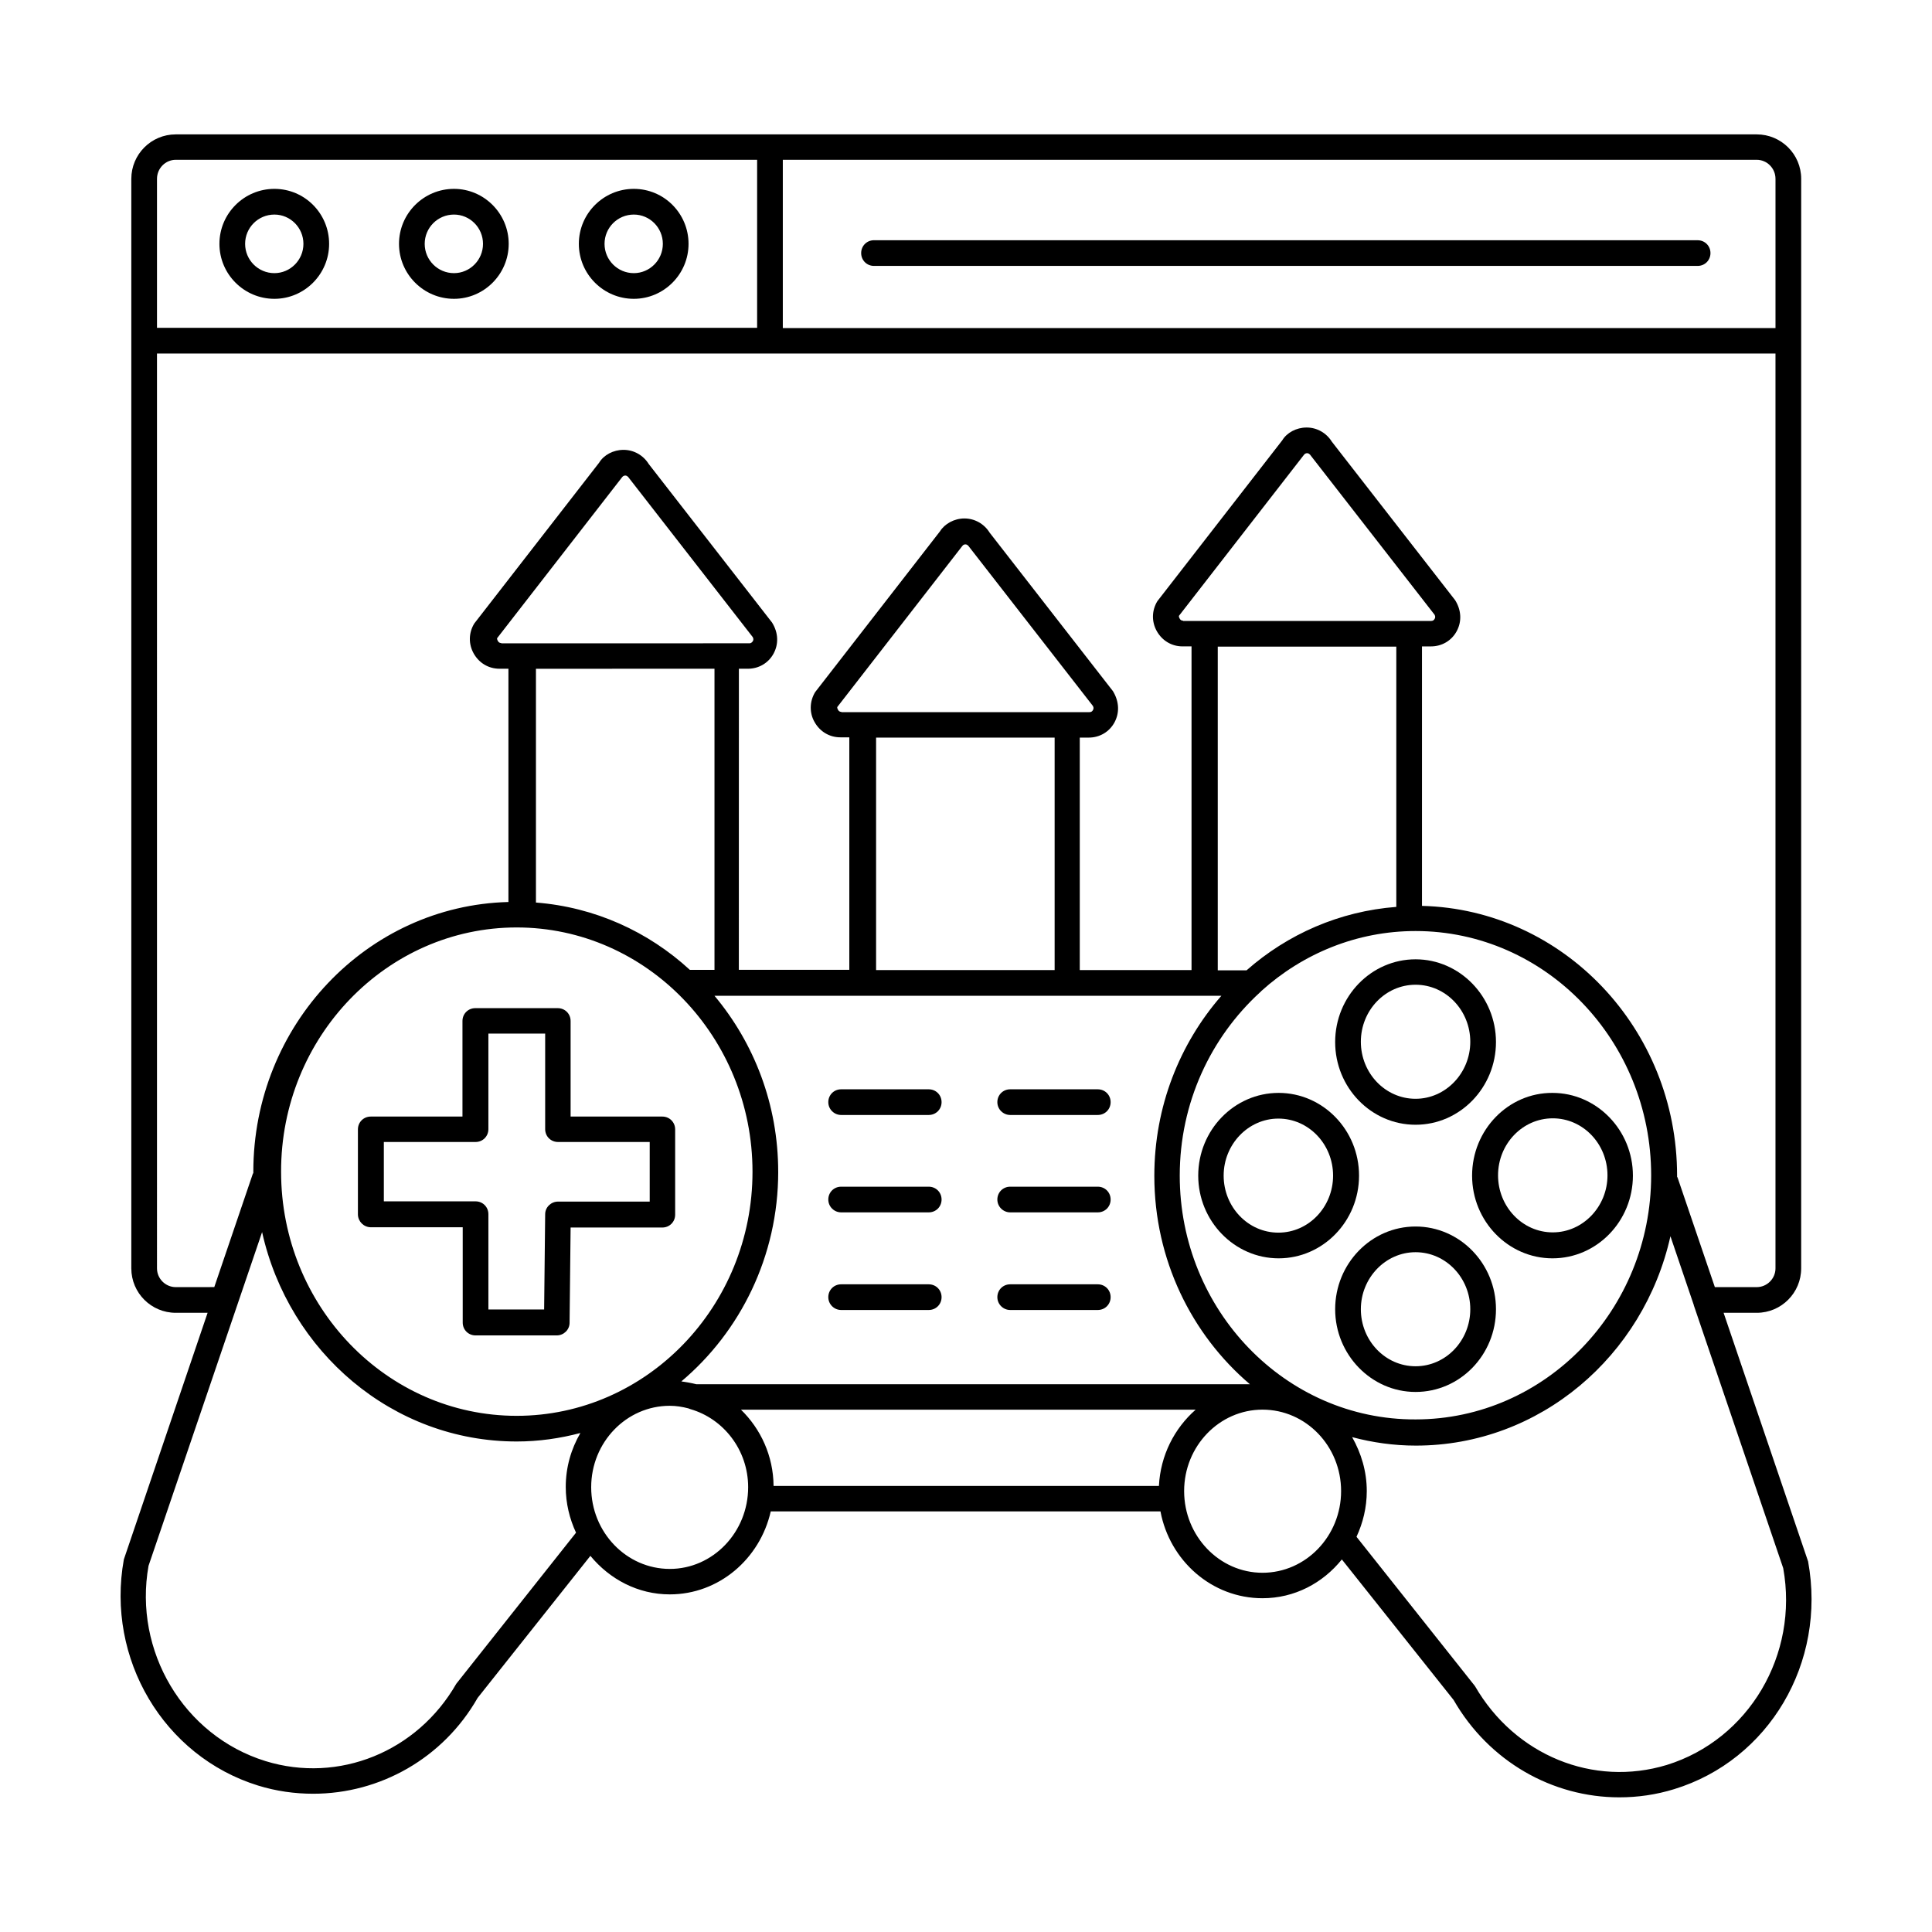
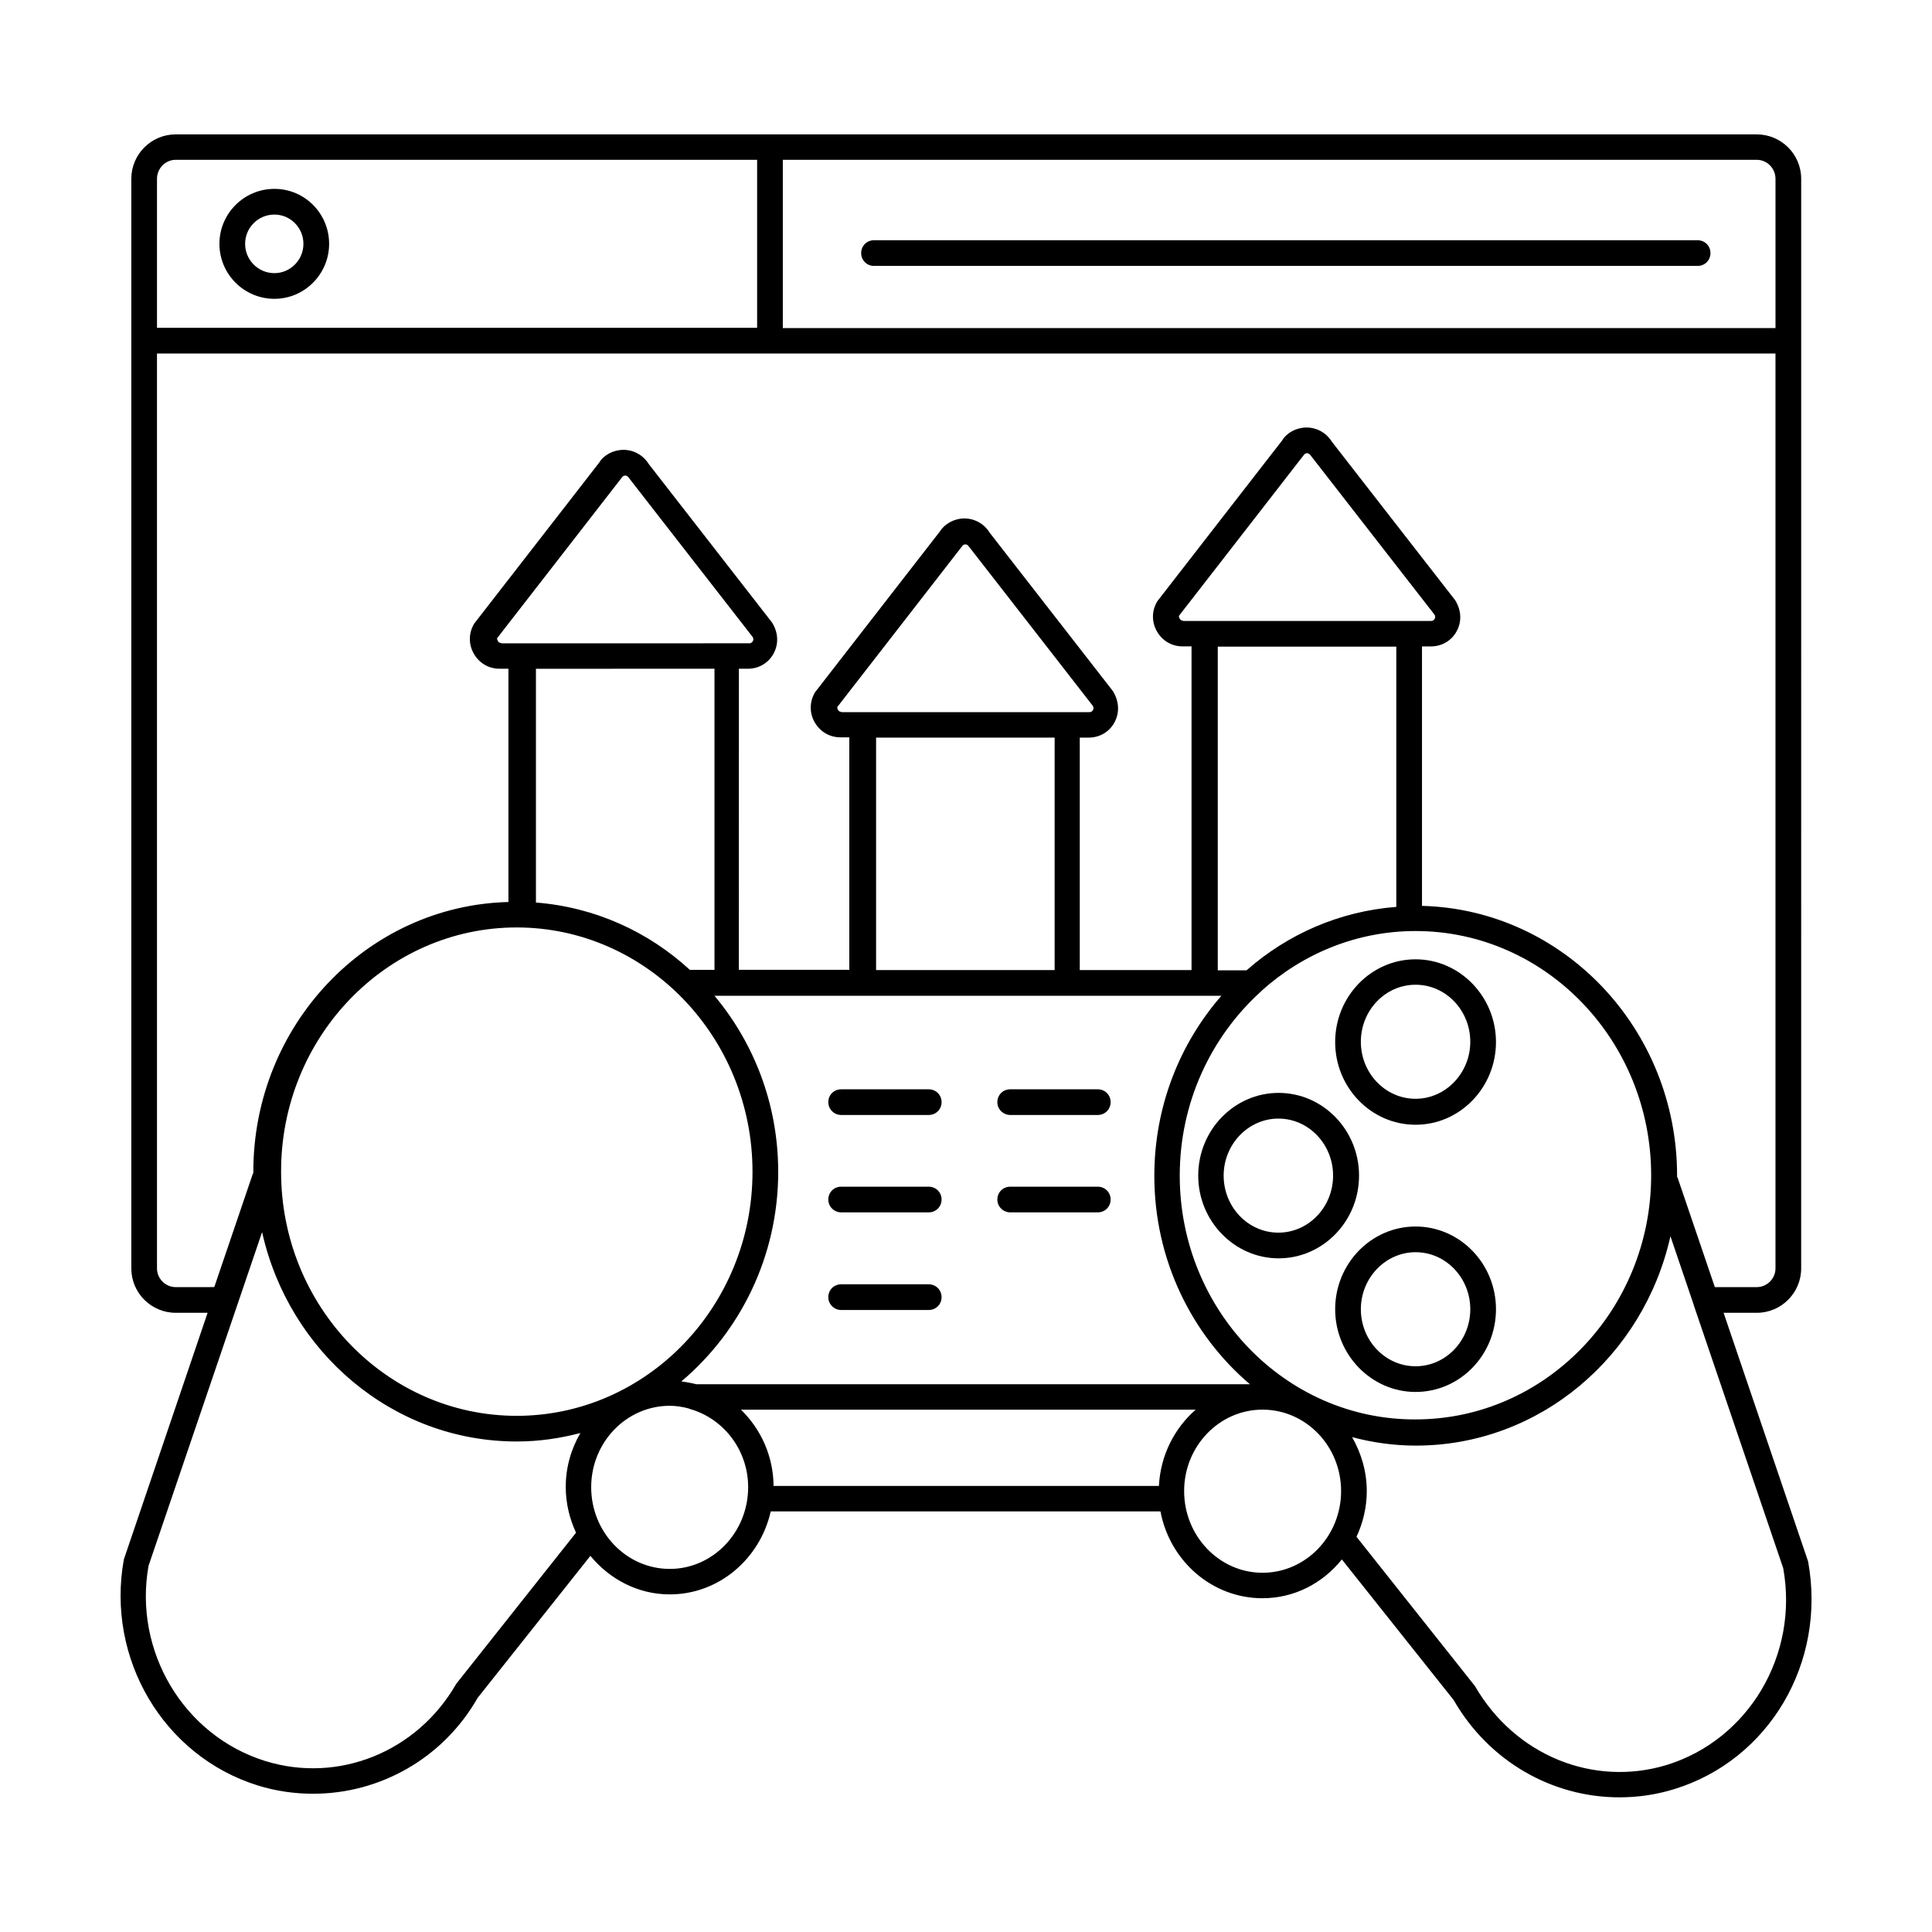
<svg xmlns="http://www.w3.org/2000/svg" fill="#000000" width="800px" height="800px" version="1.1" viewBox="144 144 512 512">
  <g>
    <path d="m216.72 223.19c7.965 0 14.5-6.535 14.5-14.57 0-8.035-6.469-14.57-14.5-14.57-8.035 0-14.57 6.535-14.57 14.57 0 8.035 6.535 14.57 14.57 14.57zm0-22.328c4.223 0 7.691 3.473 7.691 7.762 0 4.289-3.473 7.762-7.691 7.762-4.289 0-7.762-3.473-7.762-7.762 0-4.293 3.469-7.762 7.762-7.762z" />
-     <path d="m264.31 223.19c7.965 0 14.5-6.535 14.5-14.57 0-8.035-6.535-14.57-14.5-14.57-8.035 0-14.57 6.535-14.57 14.57 0.004 8.035 6.539 14.57 14.57 14.57zm0-22.328c4.223 0 7.691 3.473 7.691 7.762 0 4.289-3.473 7.762-7.691 7.762-4.289 0-7.762-3.473-7.762-7.762 0.004-4.293 3.473-7.762 7.762-7.762z" />
-     <path d="m311.97 223.19c7.965 0 14.5-6.535 14.5-14.57 0-8.035-6.469-14.57-14.5-14.57-8.035 0-14.57 6.535-14.57 14.57 0 8.035 6.535 14.57 14.57 14.57zm0-22.328c4.223 0 7.691 3.473 7.691 7.762 0 4.289-3.473 7.762-7.691 7.762-4.289 0-7.762-3.473-7.762-7.762 0-4.293 3.473-7.762 7.762-7.762z" />
    <path d="m375.62 214.47h218.27c1.906 0 3.402-1.496 3.402-3.402s-1.496-3.402-3.402-3.402l-218.27-0.004c-1.906 0-3.402 1.496-3.402 3.402 0 1.91 1.496 3.406 3.402 3.406z" />
    <path d="m623.17 557.81-22.398-65.902h8.781c6.535 0 11.777-5.309 11.777-11.777l0.004-288.74c0-6.535-5.309-11.777-11.777-11.777h-418.98c-6.535 0-11.777 5.309-11.777 11.777v288.74c0 6.535 5.309 11.777 11.777 11.777h8.441l-22.195 65.359c-4.766 26.348 10.555 52.152 35.539 59.914 4.832 1.496 9.734 2.18 14.637 2.18 17.703 0 34.449-9.395 43.574-25.395l29.887-37.648c5.106 6.195 12.594 10.211 21.039 10.211 13.004 0 23.898-9.395 26.758-21.992h103.28c2.449 13.07 13.617 23.012 27.027 23.012 8.512 0 16-4.016 21.039-10.281l29.617 37.242c9.395 16.34 26.211 25.805 43.914 25.805 4.832 0 9.734-0.68 14.57-2.18 25.051-7.695 40.367-33.43 35.465-60.324zm-8.645-366.42v39.555h-263.07v-44.594h258.1c2.723 0 4.969 2.246 4.969 5.039zm-423.95-5.039h154.07v44.527h-159.04v-39.488c0-2.793 2.25-5.039 4.973-5.039zm0 298.75c-2.723 0-4.969-2.246-4.969-4.969l-0.004-242.44h428.92v242.44c0 2.723-2.246 4.969-4.969 4.969h-11.098l-9.871-29.004c0-0.066-0.066-0.137-0.137-0.203v-0.34c0-38.875-30.16-70.535-67.605-71.488v-68.762h2.383c2.859 0 5.445-1.496 6.809-4.016 1.363-2.519 1.293-5.516-0.41-8.238l-32.68-42.008c-1.43-2.316-3.949-3.746-6.672-3.746-2.723 0-5.242 1.363-6.469 3.402l-33.09 42.621c-1.496 2.449-1.566 5.445-0.137 7.965 1.43 2.519 3.949 4.016 6.809 4.016h2.383v85.785h-29.617v-61.613h2.383c2.859 0 5.445-1.496 6.809-4.016s1.293-5.516-0.41-8.305l-32.68-42.008c-1.43-2.316-3.949-3.746-6.672-3.746-2.723 0-5.242 1.43-6.469 3.402l-33.09 42.621c-1.496 2.449-1.566 5.516-0.137 7.965 1.43 2.519 3.949 4.016 6.809 4.016h2.383v61.613h-29.277l0.012-79.789h2.383c2.859 0 5.445-1.496 6.809-4.016 1.363-2.519 1.293-5.516-0.41-8.238l-32.68-42.008c-1.43-2.316-3.949-3.746-6.672-3.746-2.723 0-5.242 1.363-6.469 3.402l-33.09 42.621c-1.496 2.449-1.566 5.445-0.137 7.965s3.949 4.016 6.809 4.016h2.383v61.82c-37.445 0.953-67.605 32.613-67.605 71.488v0.34c-0.066 0.066-0.066 0.137-0.137 0.203l-10.211 30.023zm260.55 52.695h-102.12c-0.066-7.965-3.402-15.113-8.645-20.219h120.5c-5.648 4.969-9.328 12.117-9.734 20.219zm-174.29-223.38c-0.477 0-0.75-0.273-0.887-0.543-0.137-0.203-0.273-0.613-0.203-0.75l33.09-42.621c0.273-0.41 0.68-0.477 0.887-0.477 0.203 0 0.613 0.066 1.09 0.816l32.68 42.008c0.273 0.477 0.137 0.887 0 1.09-0.137 0.203-0.41 0.543-0.887 0.543l-65.77 0.004zm56.512 6.809v79.793h-6.535c-11.031-10.145-25.191-16.613-40.781-17.836v-61.953zm-52.426 68.559c34.449 0 62.5 29.07 62.5 64.746s-28.051 64.68-62.5 64.68-62.43-29.004-62.43-64.68c-0.07-35.676 27.98-64.746 62.43-64.746zm69.309 64.746c0-17.836-6.398-34.109-16.883-46.637h134.33c-11.031 12.664-17.77 29.344-17.77 47.727 0 22.195 9.871 42.074 25.328 55.215h-146.72c-1.293-0.34-2.586-0.543-3.949-0.75 15.59-13.137 25.668-33.156 25.668-55.555zm16.75-121.87c-0.477 0-0.75-0.273-0.887-0.543-0.137-0.203-0.273-0.613-0.203-0.75l33.09-42.621c0.273-0.41 0.613-0.477 0.887-0.477 0.203 0 0.613 0.066 1.09 0.816l32.68 42.008c0.273 0.477 0.137 0.887 0 1.09-0.137 0.273-0.41 0.543-0.887 0.543l-65.77 0.004zm56.508 6.809v61.613h-47.316v-61.613zm34.039-30.977c-0.477 0-0.75-0.273-0.887-0.543-0.137-0.203-0.273-0.613-0.203-0.75l33.09-42.621c0.273-0.41 0.68-0.477 0.887-0.477 0.203 0 0.613 0.066 1.09 0.816l32.68 42.008c0.273 0.477 0.137 0.887 0 1.09-0.137 0.273-0.41 0.543-0.887 0.543h-65.77zm56.508 6.809v69.035c-15.047 1.156-28.801 7.215-39.691 16.816h-7.625v-85.785h47.316zm-57.391 140.25c0-19.336 8.238-36.629 21.242-48.543 0.137-0.137 0.273-0.203 0.41-0.41 10.961-9.871 25.258-15.863 40.848-15.863 34.449 0 62.43 29.07 62.43 64.746s-28.051 64.68-62.43 64.68c-34.453 0.137-62.5-28.934-62.5-64.609zm-191.72 134.66c-10.348 18.043-31.184 26.484-50.586 20.492-21.719-6.738-34.996-29.207-30.977-51.742l30.094-88.438c7.082 31.727 34.586 55.488 67.469 55.488 5.856 0 11.438-0.816 16.883-2.246-2.449 4.223-3.879 9.055-3.879 14.297 0 4.356 1.02 8.441 2.723 12.117zm56.578-30.43c-11.508 0-20.832-9.734-20.832-21.648s9.328-21.582 20.832-21.582c1.703 0 3.336 0.273 4.902 0.68 0.203 0.066 0.34 0.137 0.543 0.203 8.781 2.519 15.32 10.824 15.32 20.695 0 11.914-9.328 21.652-20.766 21.652zm157.07 1.02c-11.438 0-20.766-9.734-20.766-21.648 0-11.914 9.328-21.582 20.766-21.582 11.508 0 20.832 9.668 20.832 21.582 0 11.914-9.328 21.648-20.832 21.648zm107.16 50.926c-19.473 5.922-40.238-2.519-50.859-20.902l-31.387-39.555c1.703-3.676 2.723-7.762 2.723-12.117 0-5.242-1.496-10.078-3.879-14.297 5.379 1.43 11.031 2.246 16.883 2.246 32.883 0 60.391-23.762 67.469-55.488l6.195 18.246v0.066l23.691 69.648c4.16 22.945-9.117 45.414-30.836 52.152z" />
    <path d="m519.14 442.07c11.777 0 21.309-9.871 21.309-21.922 0-12.051-9.602-21.922-21.309-21.922-11.777 0-21.309 9.871-21.309 21.922-0.004 12.051 9.527 21.922 21.309 21.922zm0-37.105c8.035 0 14.5 6.809 14.5 15.113 0 8.305-6.535 15.113-14.5 15.113-8.035 0-14.5-6.809-14.5-15.113-0.004-8.305 6.465-15.113 14.5-15.113z" />
    <path d="m540.45 490.96c0-12.117-9.602-21.922-21.309-21.922-11.777 0-21.309 9.871-21.309 21.922s9.602 21.922 21.309 21.922c11.777 0 21.309-9.805 21.309-21.922zm-21.309 15.113c-8.035 0-14.5-6.809-14.5-15.113 0-8.305 6.535-15.113 14.5-15.113 8.035 0 14.5 6.809 14.5 15.113 0 8.305-6.469 15.113-14.5 15.113z" />
    <path d="m504.16 455.55c0-12.117-9.602-21.922-21.309-21.922-11.777 0-21.309 9.871-21.309 21.922 0 12.051 9.602 21.922 21.309 21.922 11.711 0 21.309-9.805 21.309-21.922zm-21.379 15.113c-8.035 0-14.5-6.809-14.5-15.113 0-8.305 6.535-15.113 14.5-15.113 8.035 0 14.5 6.809 14.5 15.113 0.004 8.305-6.465 15.113-14.5 15.113z" />
-     <path d="m534.12 455.55c0 12.117 9.602 21.922 21.309 21.922 11.777 0 21.309-9.871 21.309-21.922 0-12.051-9.602-21.922-21.309-21.922-11.711-0.07-21.309 9.801-21.309 21.922zm21.379-15.184c8.035 0 14.5 6.809 14.5 15.113s-6.535 15.113-14.5 15.113c-8.035 0-14.5-6.809-14.5-15.113-0.004-8.305 6.465-15.113 14.5-15.113z" />
-     <path d="m242.32 469.24h24.305v25.258c0 1.906 1.496 3.402 3.402 3.402h21.516c1.84 0 3.402-1.496 3.402-3.336l0.273-25.258h24.305c1.906 0 3.402-1.496 3.402-3.402v-22.602c0-1.906-1.496-3.402-3.402-3.402h-24.305v-25.328c0-1.906-1.496-3.402-3.402-3.402h-21.855c-1.906 0-3.402 1.496-3.402 3.402v25.328h-24.305c-1.906 0-3.402 1.496-3.402 3.402v22.602c0.062 1.84 1.562 3.336 3.469 3.336zm3.402-22.602h24.305c1.906 0 3.402-1.496 3.402-3.402v-25.328h15.047v25.328c0 1.906 1.496 3.402 3.402 3.402h24.305v15.797h-24.305c-1.84 0-3.402 1.496-3.402 3.336l-0.273 25.258h-14.773v-25.258c0-1.906-1.496-3.402-3.402-3.402h-24.305z" />
    <path d="m366.91 439.48h23.215c1.906 0 3.402-1.496 3.402-3.402s-1.496-3.402-3.402-3.402h-23.215c-1.906 0-3.402 1.496-3.402 3.402s1.562 3.402 3.402 3.402z" />
    <path d="m411.71 439.48h23.215c1.906 0 3.402-1.496 3.402-3.402s-1.496-3.402-3.402-3.402h-23.215c-1.906 0-3.402 1.496-3.402 3.402s1.566 3.402 3.402 3.402z" />
    <path d="m366.91 465.29h23.215c1.906 0 3.402-1.496 3.402-3.402s-1.496-3.402-3.402-3.402h-23.215c-1.906 0-3.402 1.496-3.402 3.402s1.562 3.402 3.402 3.402z" />
    <path d="m411.71 465.29h23.215c1.906 0 3.402-1.496 3.402-3.402s-1.496-3.402-3.402-3.402h-23.215c-1.906 0-3.402 1.496-3.402 3.402s1.566 3.402 3.402 3.402z" />
    <path d="m366.91 491.16h23.215c1.906 0 3.402-1.496 3.402-3.402s-1.496-3.402-3.402-3.402h-23.215c-1.906 0-3.402 1.496-3.402 3.402s1.562 3.402 3.402 3.402z" />
-     <path d="m411.71 491.16h23.215c1.906 0 3.402-1.496 3.402-3.402s-1.496-3.402-3.402-3.402h-23.215c-1.906 0-3.402 1.496-3.402 3.402s1.566 3.402 3.402 3.402z" />
  </g>
</svg>